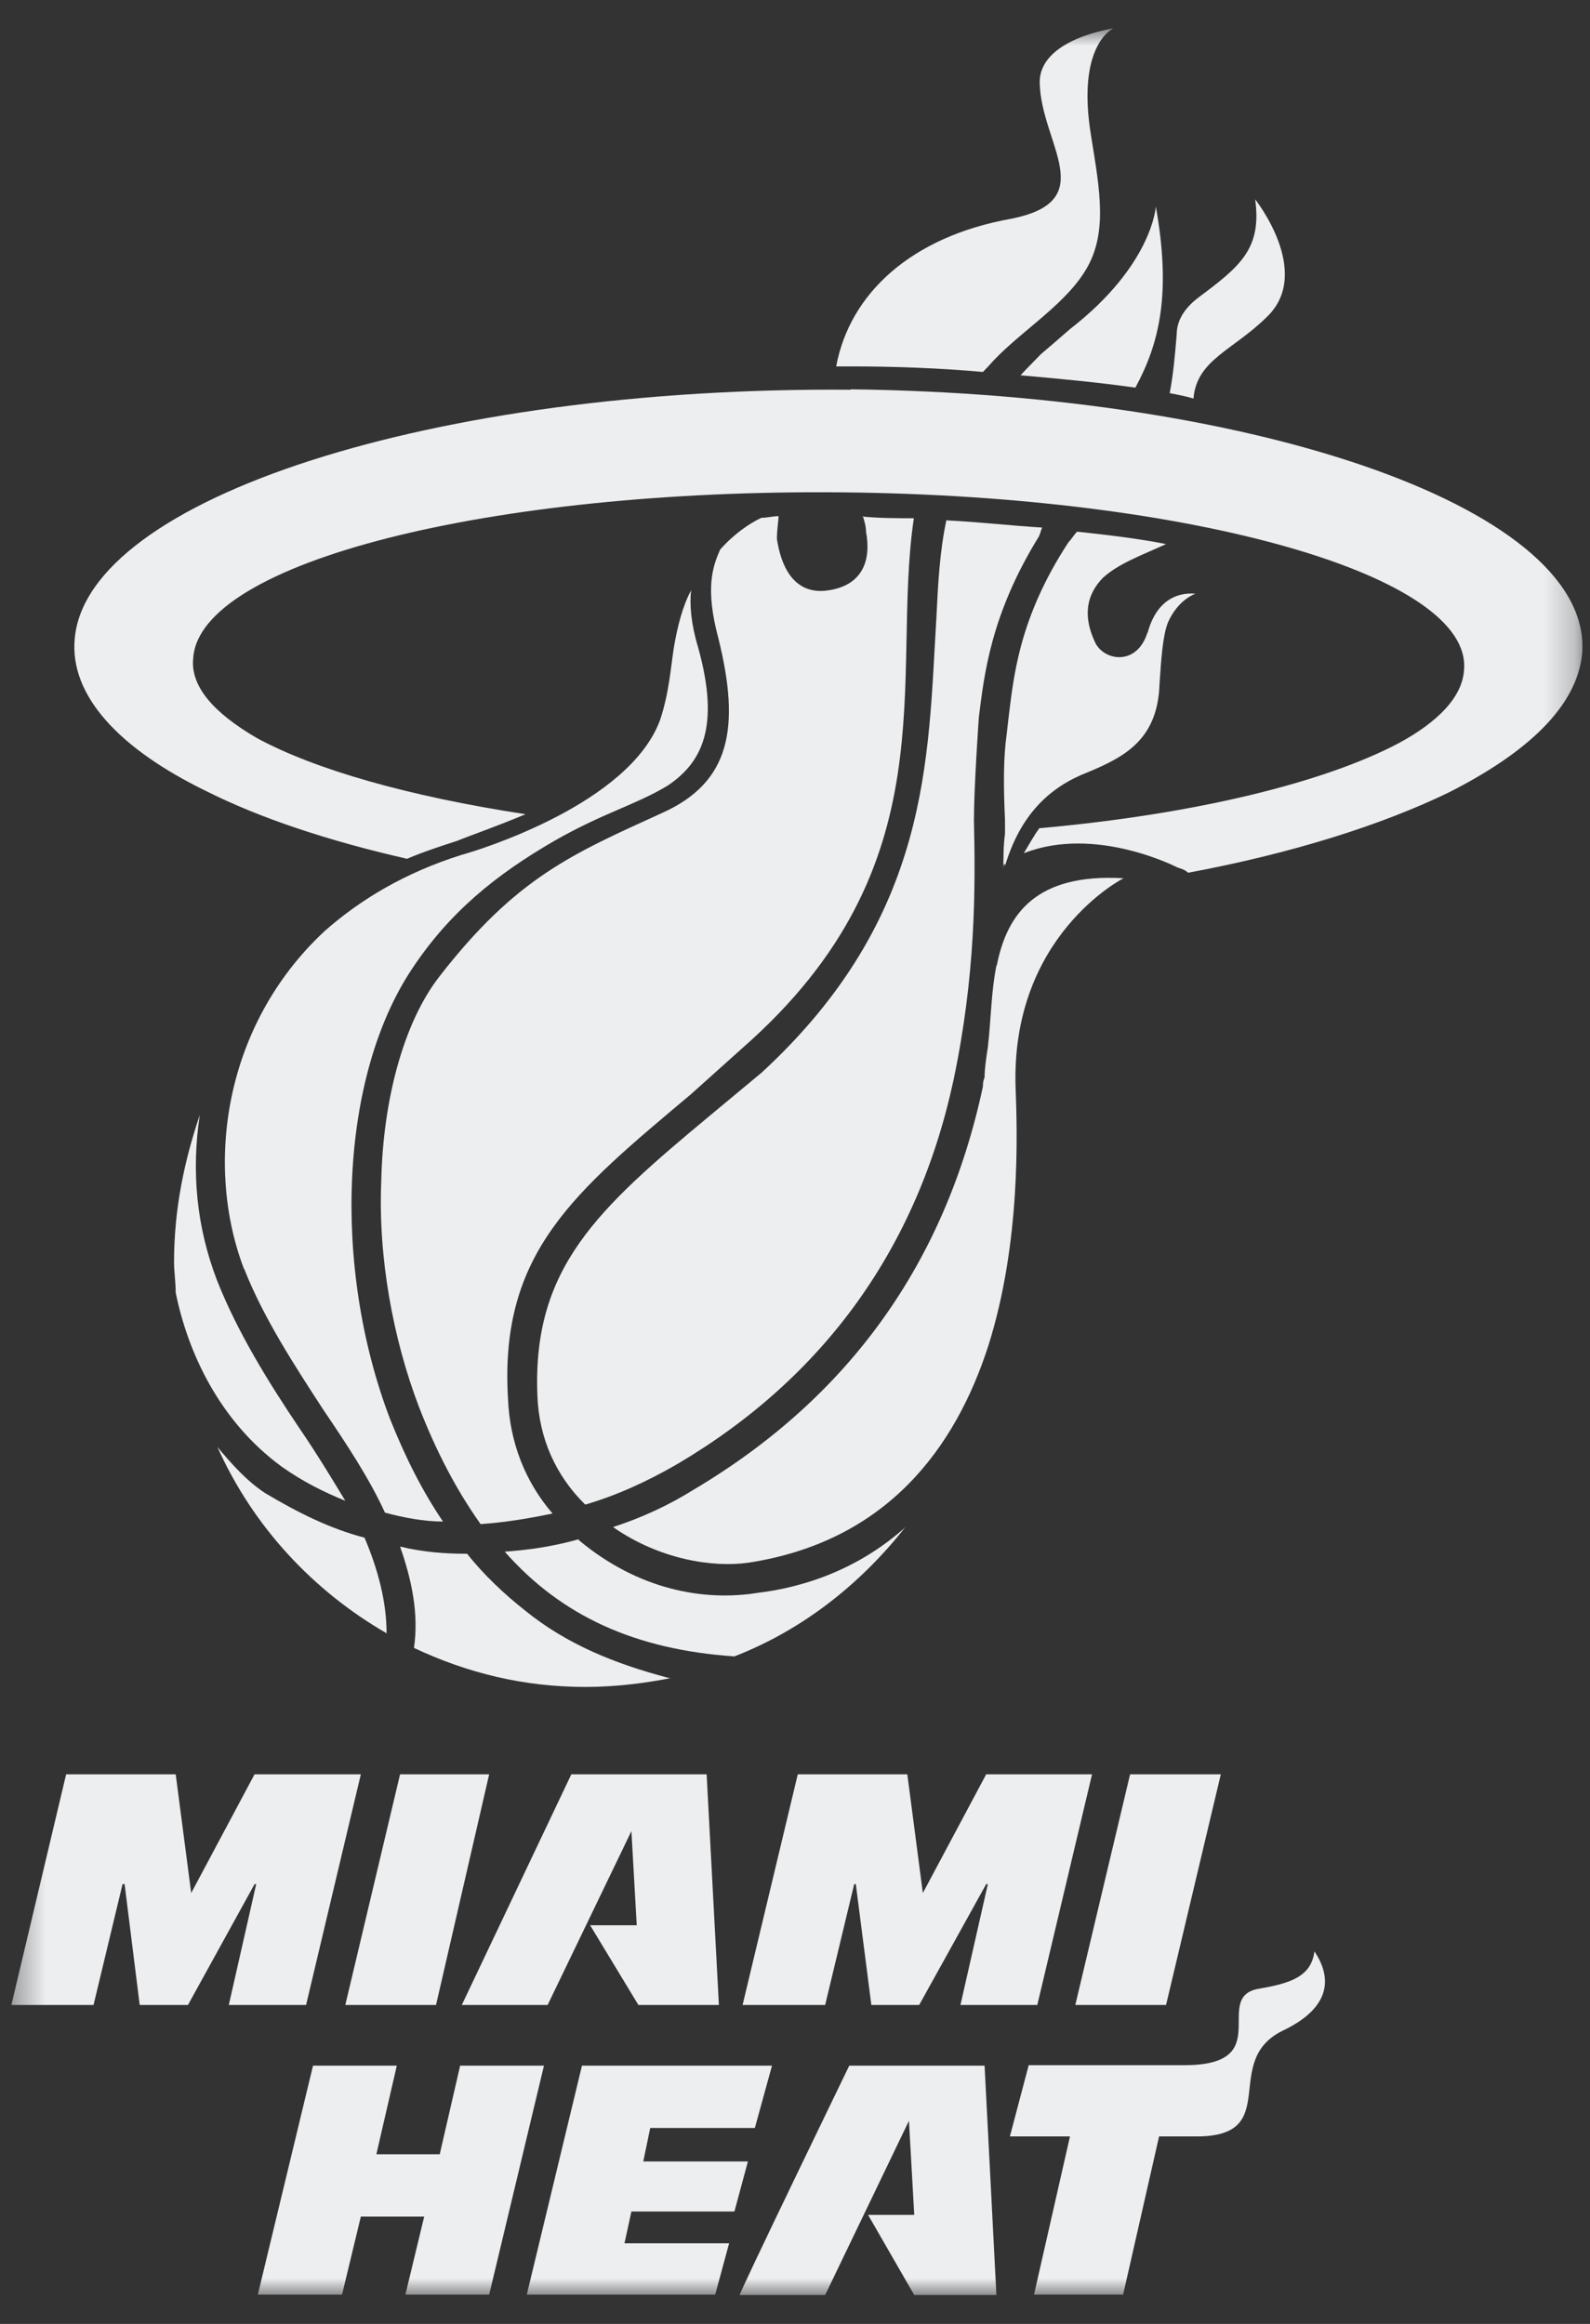
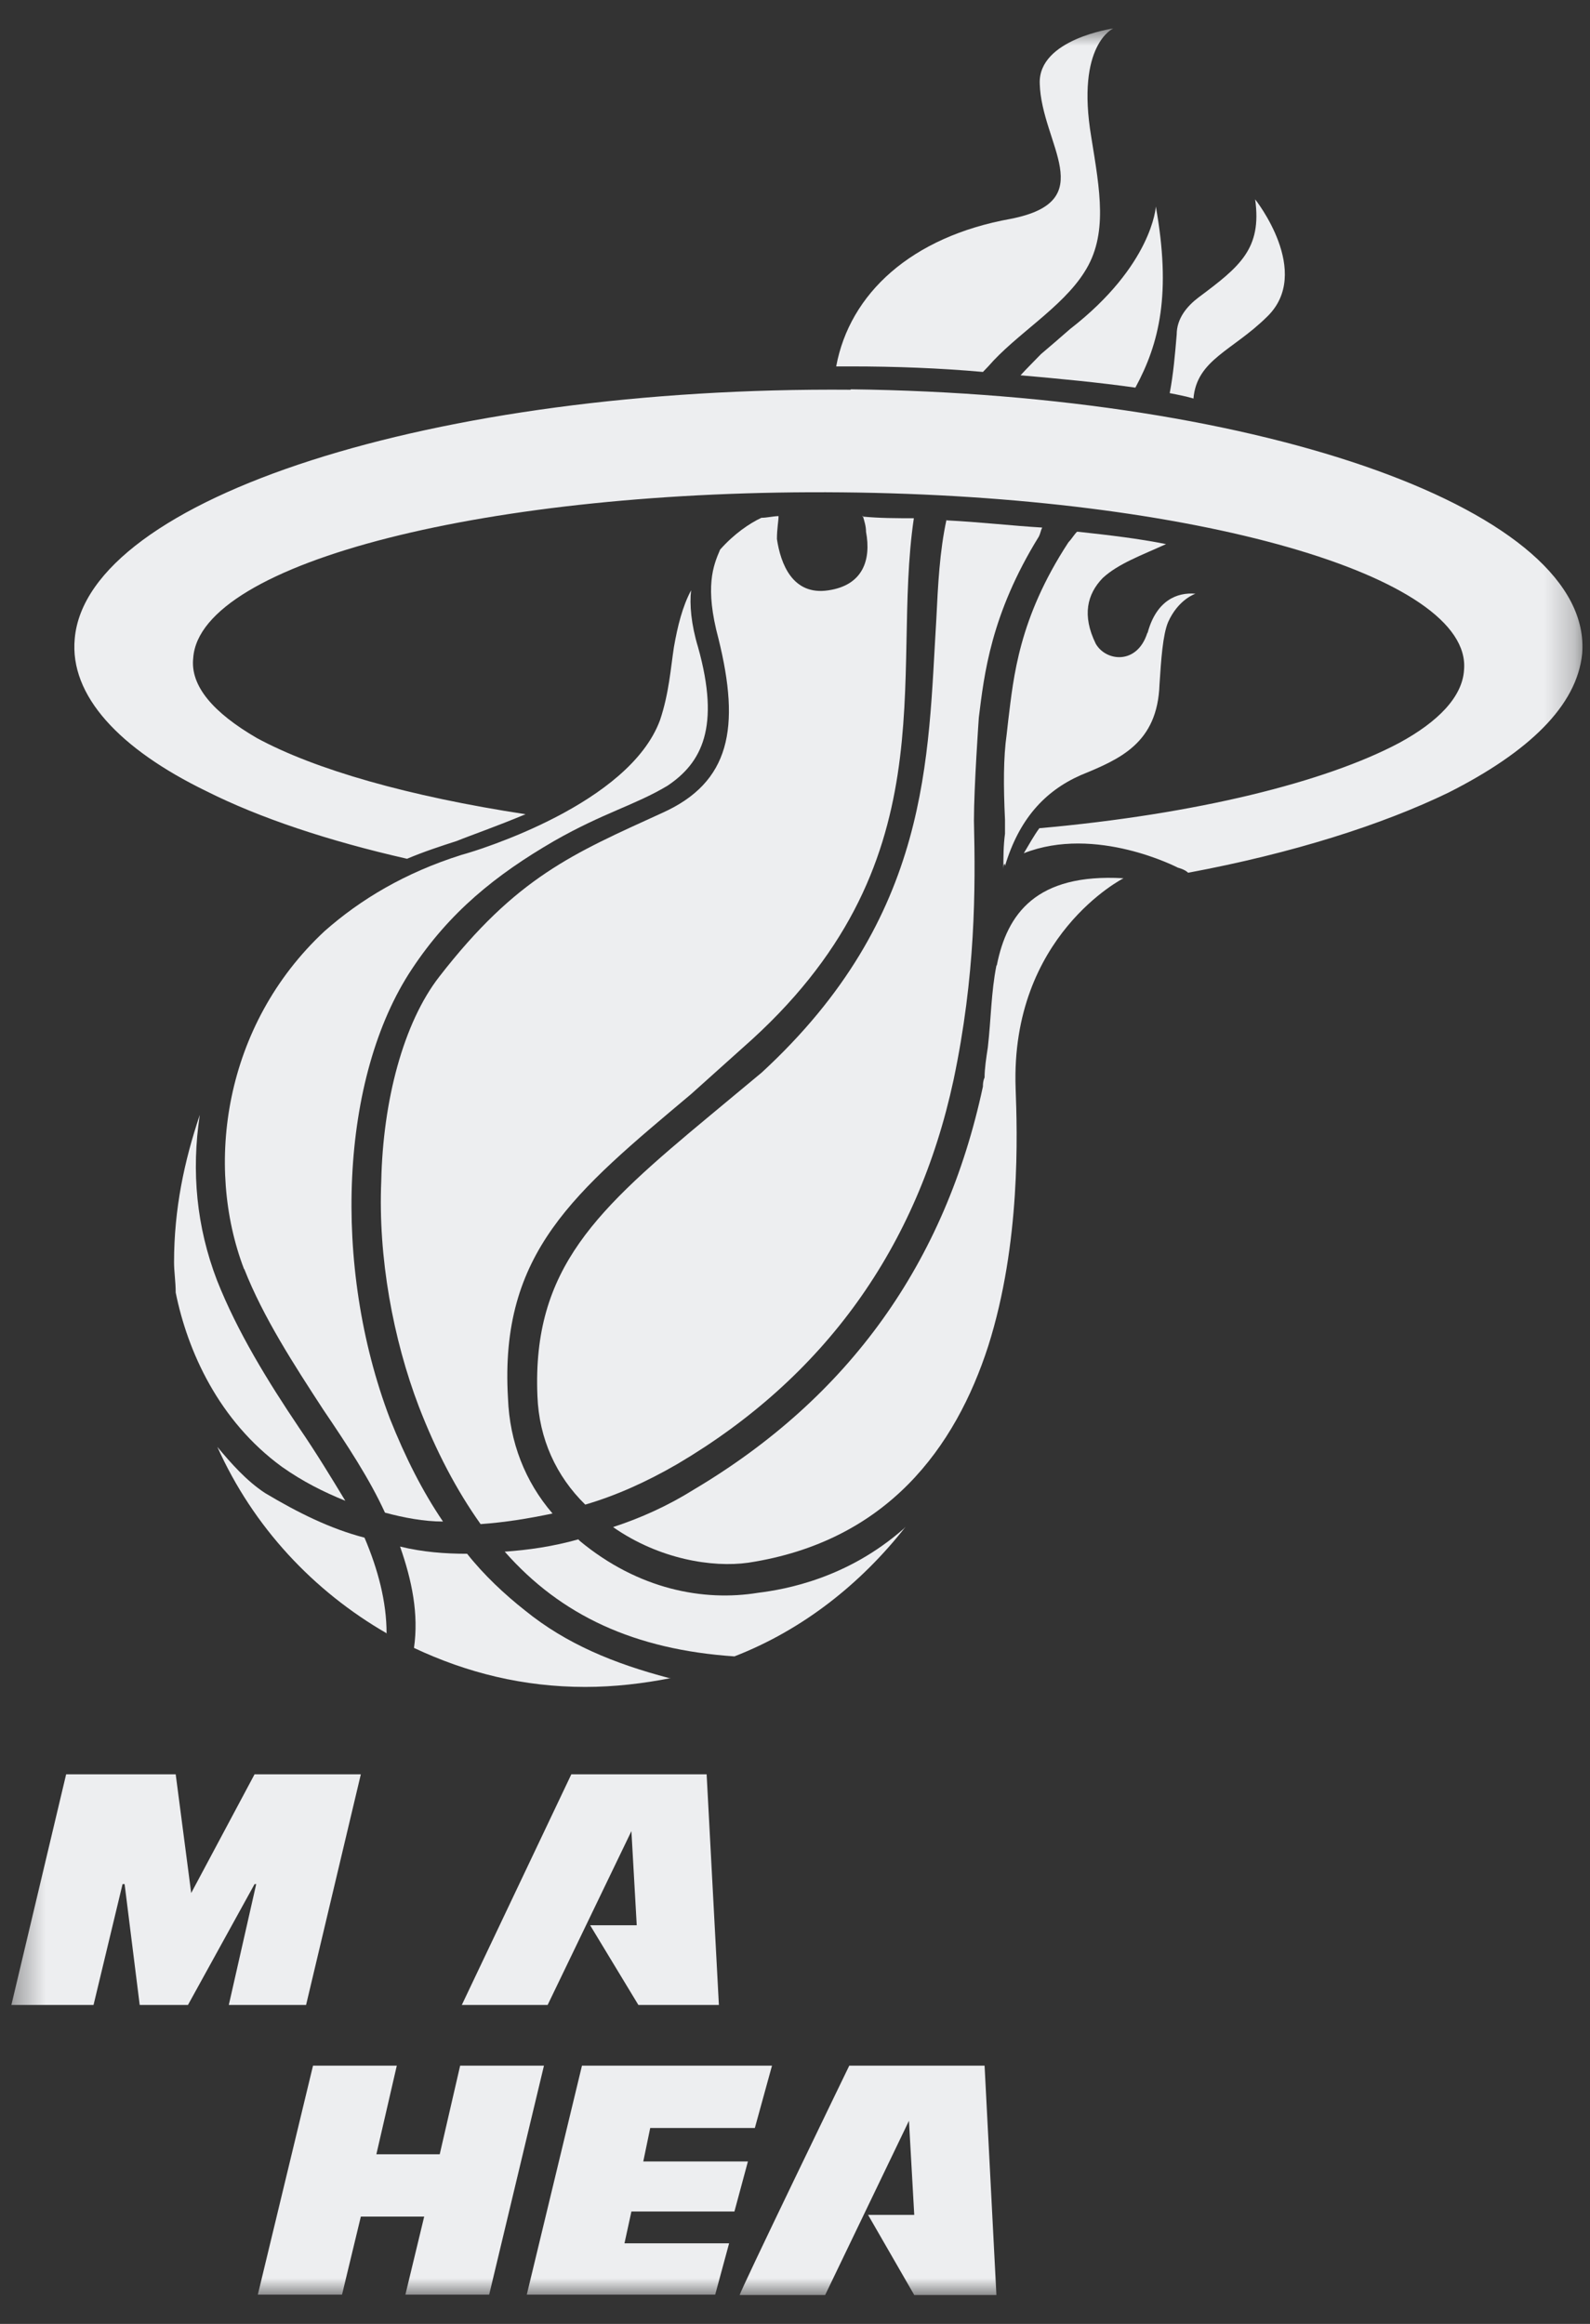
<svg xmlns="http://www.w3.org/2000/svg" width="52" height="76" viewBox="0 0 52 76" fill="none">
  <rect x="0" y="0" width="52" height="76" fill="#333333" stroke="none" />
  <g id="Clip Path Group">
    <mask id="mask0_7654_32075" style="mask-type:luminance" maskUnits="userSpaceOnUse" x="0" y="0" width="52" height="76">
      <g id="Clip">
        <path id="Vector" d="M51.756 0.945H0.372V75.057H51.756V0.945Z" fill="white" />
      </g>
    </mask>
    <g mask="url(#mask0_7654_32075)">
      <g id="Group">
        <path id="Vector_2" fill-rule="evenodd" clip-rule="evenodd" d="M39.031 13.037C39.138 11.761 40.314 11.47 41.437 10.36C42.947 8.904 41.049 6.519 41.049 6.519C41.276 8.141 40.541 8.724 39.204 9.722C38.817 10.014 38.483 10.416 38.483 10.943C38.429 11.581 38.376 12.219 38.255 12.857C38.536 12.912 38.817 12.967 39.044 13.037" fill="#EDEEF0" />
        <path id="Vector_3" fill-rule="evenodd" clip-rule="evenodd" d="M34.993 10.763C34.659 11.054 34.325 11.345 34.044 11.581C33.817 11.817 33.59 12.039 33.376 12.274C34.659 12.386 35.956 12.51 37.132 12.677C37.921 11.221 38.309 9.598 37.801 6.755C37.801 6.755 37.694 8.669 34.993 10.763Z" fill="#EDEEF0" />
        <path id="Vector_4" fill-rule="evenodd" clip-rule="evenodd" d="M27.829 11.983C29.286 11.983 30.743 12.039 32.146 12.164C32.2 12.108 32.253 12.053 32.32 11.983C33.216 10.943 34.726 10.069 35.461 8.905C36.25 7.684 35.969 6.228 35.689 4.481C35.181 1.457 36.41 0.93 36.41 0.93C36.41 0.93 33.951 1.277 34.004 2.733C34.058 4.716 36.023 6.575 33.055 7.157C29.807 7.74 27.788 9.598 27.347 11.983H27.855H27.829Z" fill="#EDEEF0" />
-         <path id="Vector_5" fill-rule="evenodd" clip-rule="evenodd" d="M14.26 65.57L15.998 58.026H13.084L11.293 65.57H14.26Z" fill="#EDEEF0" />
        <path id="Vector_6" fill-rule="evenodd" clip-rule="evenodd" d="M20.65 59.884L20.824 62.963H19.3L20.878 65.57H23.511L23.11 58.026H18.685L15.103 65.57H17.91L20.65 59.884Z" fill="#EDEEF0" />
        <path id="Vector_7" fill-rule="evenodd" clip-rule="evenodd" d="M13.873 72.491L13.258 75.043H15.998L17.79 67.554H15.049L14.381 70.452H12.309L12.977 67.554H10.237L8.432 75.043H11.186L11.801 72.491H13.873Z" fill="#EDEEF0" />
        <path id="Vector_8" fill-rule="evenodd" clip-rule="evenodd" d="M20.423 73.365L20.65 72.324H24.019L24.46 70.688H21.038L21.265 69.592H24.687L25.248 67.554H19.033L17.228 75.043H23.39L23.845 73.365H20.423Z" fill="#EDEEF0" />
-         <path id="Vector_9" fill-rule="evenodd" clip-rule="evenodd" d="M38.135 65.57L39.926 58.026H36.959L35.167 65.57H38.135Z" fill="#EDEEF0" />
-         <path id="Vector_10" fill-rule="evenodd" clip-rule="evenodd" d="M43 63.836C43.388 64.419 43.789 65.514 41.998 66.388C39.872 67.373 41.998 69.869 39.137 69.869H37.907L36.731 75.042H33.817L34.993 69.869H33.028L33.643 67.539H38.736C41.757 67.539 39.632 65.334 41.142 65.043C42.212 64.863 42.88 64.641 42.987 63.822" fill="#EDEEF0" />
        <path id="Vector_11" fill-rule="evenodd" clip-rule="evenodd" d="M6.253 61.909L5.746 58.026H2.163L0.372 65.57H3.059L4.008 61.618H4.075L4.569 65.57H6.147L8.325 61.618H8.379L7.483 65.57H10.01L11.801 58.026H8.325L6.253 61.909Z" fill="#EDEEF0" />
-         <path id="Vector_12" fill-rule="evenodd" clip-rule="evenodd" d="M30.181 61.909L29.673 58.026H26.091L24.286 65.57H26.986L27.936 61.618H27.989L28.497 65.57H30.061L32.253 61.618H32.307L31.411 65.57H33.924L35.715 58.026H32.253L30.181 61.909Z" fill="#EDEEF0" />
        <path id="Vector_13" fill-rule="evenodd" clip-rule="evenodd" d="M29.727 69.357L29.9 72.435H28.39L29.9 75.056H32.587L32.2 67.554H27.775C27.775 67.554 24.139 75.056 24.192 75.056H26.986L29.727 69.357Z" fill="#EDEEF0" />
        <path id="Vector_14" fill-rule="evenodd" clip-rule="evenodd" d="M5.746 42.271C6.133 44.185 7.149 46.46 9.221 47.971C9.889 48.443 10.571 48.789 11.293 49.081C10.839 48.332 10.344 47.514 9.783 46.695C8.767 45.184 7.764 43.561 7.096 41.869C6.427 40.122 6.254 38.319 6.534 36.461C6.026 37.972 5.692 39.539 5.692 41.287C5.692 41.578 5.746 41.925 5.746 42.271Z" fill="#EDEEF0" />
        <path id="Vector_15" fill-rule="evenodd" clip-rule="evenodd" d="M7.991 41.508C8.606 43.075 9.622 44.643 10.571 46.099C11.36 47.264 12.082 48.359 12.59 49.469C13.204 49.635 13.873 49.76 14.488 49.76C13.819 48.775 13.258 47.666 12.75 46.39C10.852 41.398 11.119 35.226 13.472 31.69C14.702 29.831 16.212 28.611 18.124 27.502C19.754 26.572 20.757 26.337 21.826 25.699C22.949 24.95 23.564 23.785 22.829 21.164C22.602 20.415 22.548 19.763 22.602 19.305C22.321 19.832 22.161 20.47 22.04 21.164C21.933 21.857 21.88 22.675 21.586 23.549C20.583 26.281 15.704 27.793 15.089 27.959C13.245 28.541 11.787 29.415 10.611 30.455C7.309 33.534 6.694 38.124 7.978 41.495" fill="#EDEEF0" />
        <path id="Vector_16" fill-rule="evenodd" clip-rule="evenodd" d="M28.216 16.865C28.27 17.045 28.323 17.212 28.323 17.392C28.497 18.321 28.216 19.139 27.093 19.306C25.917 19.486 25.529 18.432 25.409 17.628C25.409 17.281 25.462 17.045 25.462 16.879C25.302 16.879 25.075 16.934 24.901 16.934C24.513 17.115 24.005 17.461 23.551 17.974C23.324 18.502 23.043 19.195 23.497 20.887C24.219 23.799 23.885 25.588 21.653 26.587C18.739 27.918 16.894 28.681 14.367 31.94C13.191 33.452 12.523 36.003 12.469 38.624C12.362 41.121 12.857 43.797 13.699 46.002C14.261 47.458 14.929 48.734 15.718 49.844C16.506 49.788 17.282 49.663 18.07 49.497C17.175 48.457 16.667 47.167 16.613 45.725C16.332 40.954 18.792 38.985 22.602 35.781L24.286 34.27C31.117 28.279 29.112 22.177 29.887 16.948C29.326 16.948 28.764 16.948 28.203 16.893" fill="#EDEEF0" />
        <path id="Vector_17" fill-rule="evenodd" clip-rule="evenodd" d="M30.956 16.99C30.729 18.03 30.676 19.139 30.622 20.249C30.341 24.784 30.462 29.956 24.914 35.074L23.23 36.474C19.527 39.553 17.402 41.467 17.576 45.655C17.629 47.056 18.191 48.276 19.14 49.206C20.142 48.914 21.158 48.457 22.161 47.874C26.973 45.031 30.007 40.788 31.184 35.324C31.905 31.898 31.905 29.097 31.852 26.836C31.852 25.727 32.012 23.466 32.012 23.466C32.186 22.065 32.4 20.096 33.977 17.544C34.031 17.433 34.031 17.364 34.084 17.253C33.135 17.198 32.066 17.073 30.943 17.017" fill="#EDEEF0" />
        <path id="Vector_18" fill-rule="evenodd" clip-rule="evenodd" d="M32.587 31.579C32.413 32.453 32.413 33.327 32.306 34.256C32.253 34.603 32.2 34.949 32.2 35.24C32.146 35.351 32.146 35.476 32.146 35.532C30.916 41.287 27.775 45.697 22.682 48.72C21.84 49.247 20.944 49.65 20.049 49.941C21.559 50.995 23.297 51.272 24.473 51.106C29.018 50.412 31.25 47.334 32.32 44.019C33.389 40.649 33.269 37.043 33.215 35.587C33.042 30.595 36.744 28.722 36.744 28.722C33.884 28.556 32.935 29.887 32.601 31.565" fill="#EDEEF0" />
        <path id="Vector_19" fill-rule="evenodd" clip-rule="evenodd" d="M29.553 49.996C27.709 51.619 25.69 51.979 24.794 52.09C23.003 52.382 20.878 51.979 18.966 50.398L18.913 50.343C18.071 50.579 17.282 50.69 16.507 50.745C18.351 52.839 20.758 53.949 24.019 54.17C26.265 53.297 28.163 51.785 29.62 49.927L29.567 49.982L29.553 49.996Z" fill="#EDEEF0" />
        <path id="Vector_20" fill-rule="evenodd" clip-rule="evenodd" d="M12.643 53.422C12.643 52.382 12.363 51.328 11.921 50.287C10.799 49.996 9.743 49.469 8.673 48.831C8.058 48.429 7.55 47.847 7.109 47.32C8.285 49.941 10.251 52.035 12.657 53.422" fill="#EDEEF0" />
        <path id="Vector_21" fill-rule="evenodd" clip-rule="evenodd" d="M21.88 54.878C20.089 54.406 18.525 53.768 17.175 52.672C16.506 52.145 15.825 51.508 15.277 50.814C14.555 50.814 13.819 50.759 13.084 50.578C13.472 51.688 13.699 52.783 13.539 53.893C15.277 54.711 17.121 55.169 19.14 55.169C20.089 55.169 21.038 55.058 21.947 54.878H21.893H21.88Z" fill="#EDEEF0" />
        <path id="Vector_22" fill-rule="evenodd" clip-rule="evenodd" d="M37.52 20.706C37.186 21.747 36.17 21.636 35.836 21.053C35.381 20.124 35.555 19.43 36.063 18.904C36.571 18.432 37.346 18.155 38.135 17.794C37.239 17.614 36.29 17.503 35.274 17.392H35.221C35.114 17.503 35.047 17.628 34.94 17.739C33.309 20.235 33.149 22.149 32.975 23.549L32.922 24.021C32.815 24.77 32.815 25.699 32.868 26.808V27.266C32.815 27.668 32.815 28.029 32.815 28.431C32.815 28.251 32.868 28.195 32.868 28.32C33.322 26.808 34.151 25.879 35.341 25.352C36.624 24.825 37.854 24.312 37.921 22.384C37.974 21.566 38.028 20.762 38.202 20.346C38.536 19.597 39.097 19.417 39.097 19.417C38.482 19.361 37.814 19.652 37.533 20.692" fill="#EDEEF0" />
        <path id="Vector_23" fill-rule="evenodd" clip-rule="evenodd" d="M27.828 12.746C14.22 12.635 2.845 16.297 2.444 20.887C2.27 22.745 3.901 24.493 6.761 25.88C8.499 26.753 10.745 27.502 13.312 28.085C13.873 27.849 14.381 27.683 14.942 27.502C15.383 27.322 16.226 27.031 17.188 26.628C13.378 26.046 10.304 25.172 8.392 24.132C6.989 23.314 6.213 22.44 6.32 21.511C6.548 18.377 16.065 15.992 27.548 16.102C39.03 16.213 48.16 18.834 47.88 21.913C47.826 22.787 47.037 23.605 45.754 24.299C43.348 25.575 39.137 26.628 33.991 27.086C33.817 27.322 33.657 27.613 33.483 27.904C35.836 26.975 38.522 28.376 38.522 28.376C38.522 28.376 38.75 28.431 38.857 28.542C42.279 27.904 45.193 26.975 47.372 25.921C50.005 24.59 51.569 23.078 51.743 21.386C52.13 16.74 41.383 12.899 27.815 12.732" fill="#EDEEF0" />
      </g>
    </g>
  </g>
</svg>